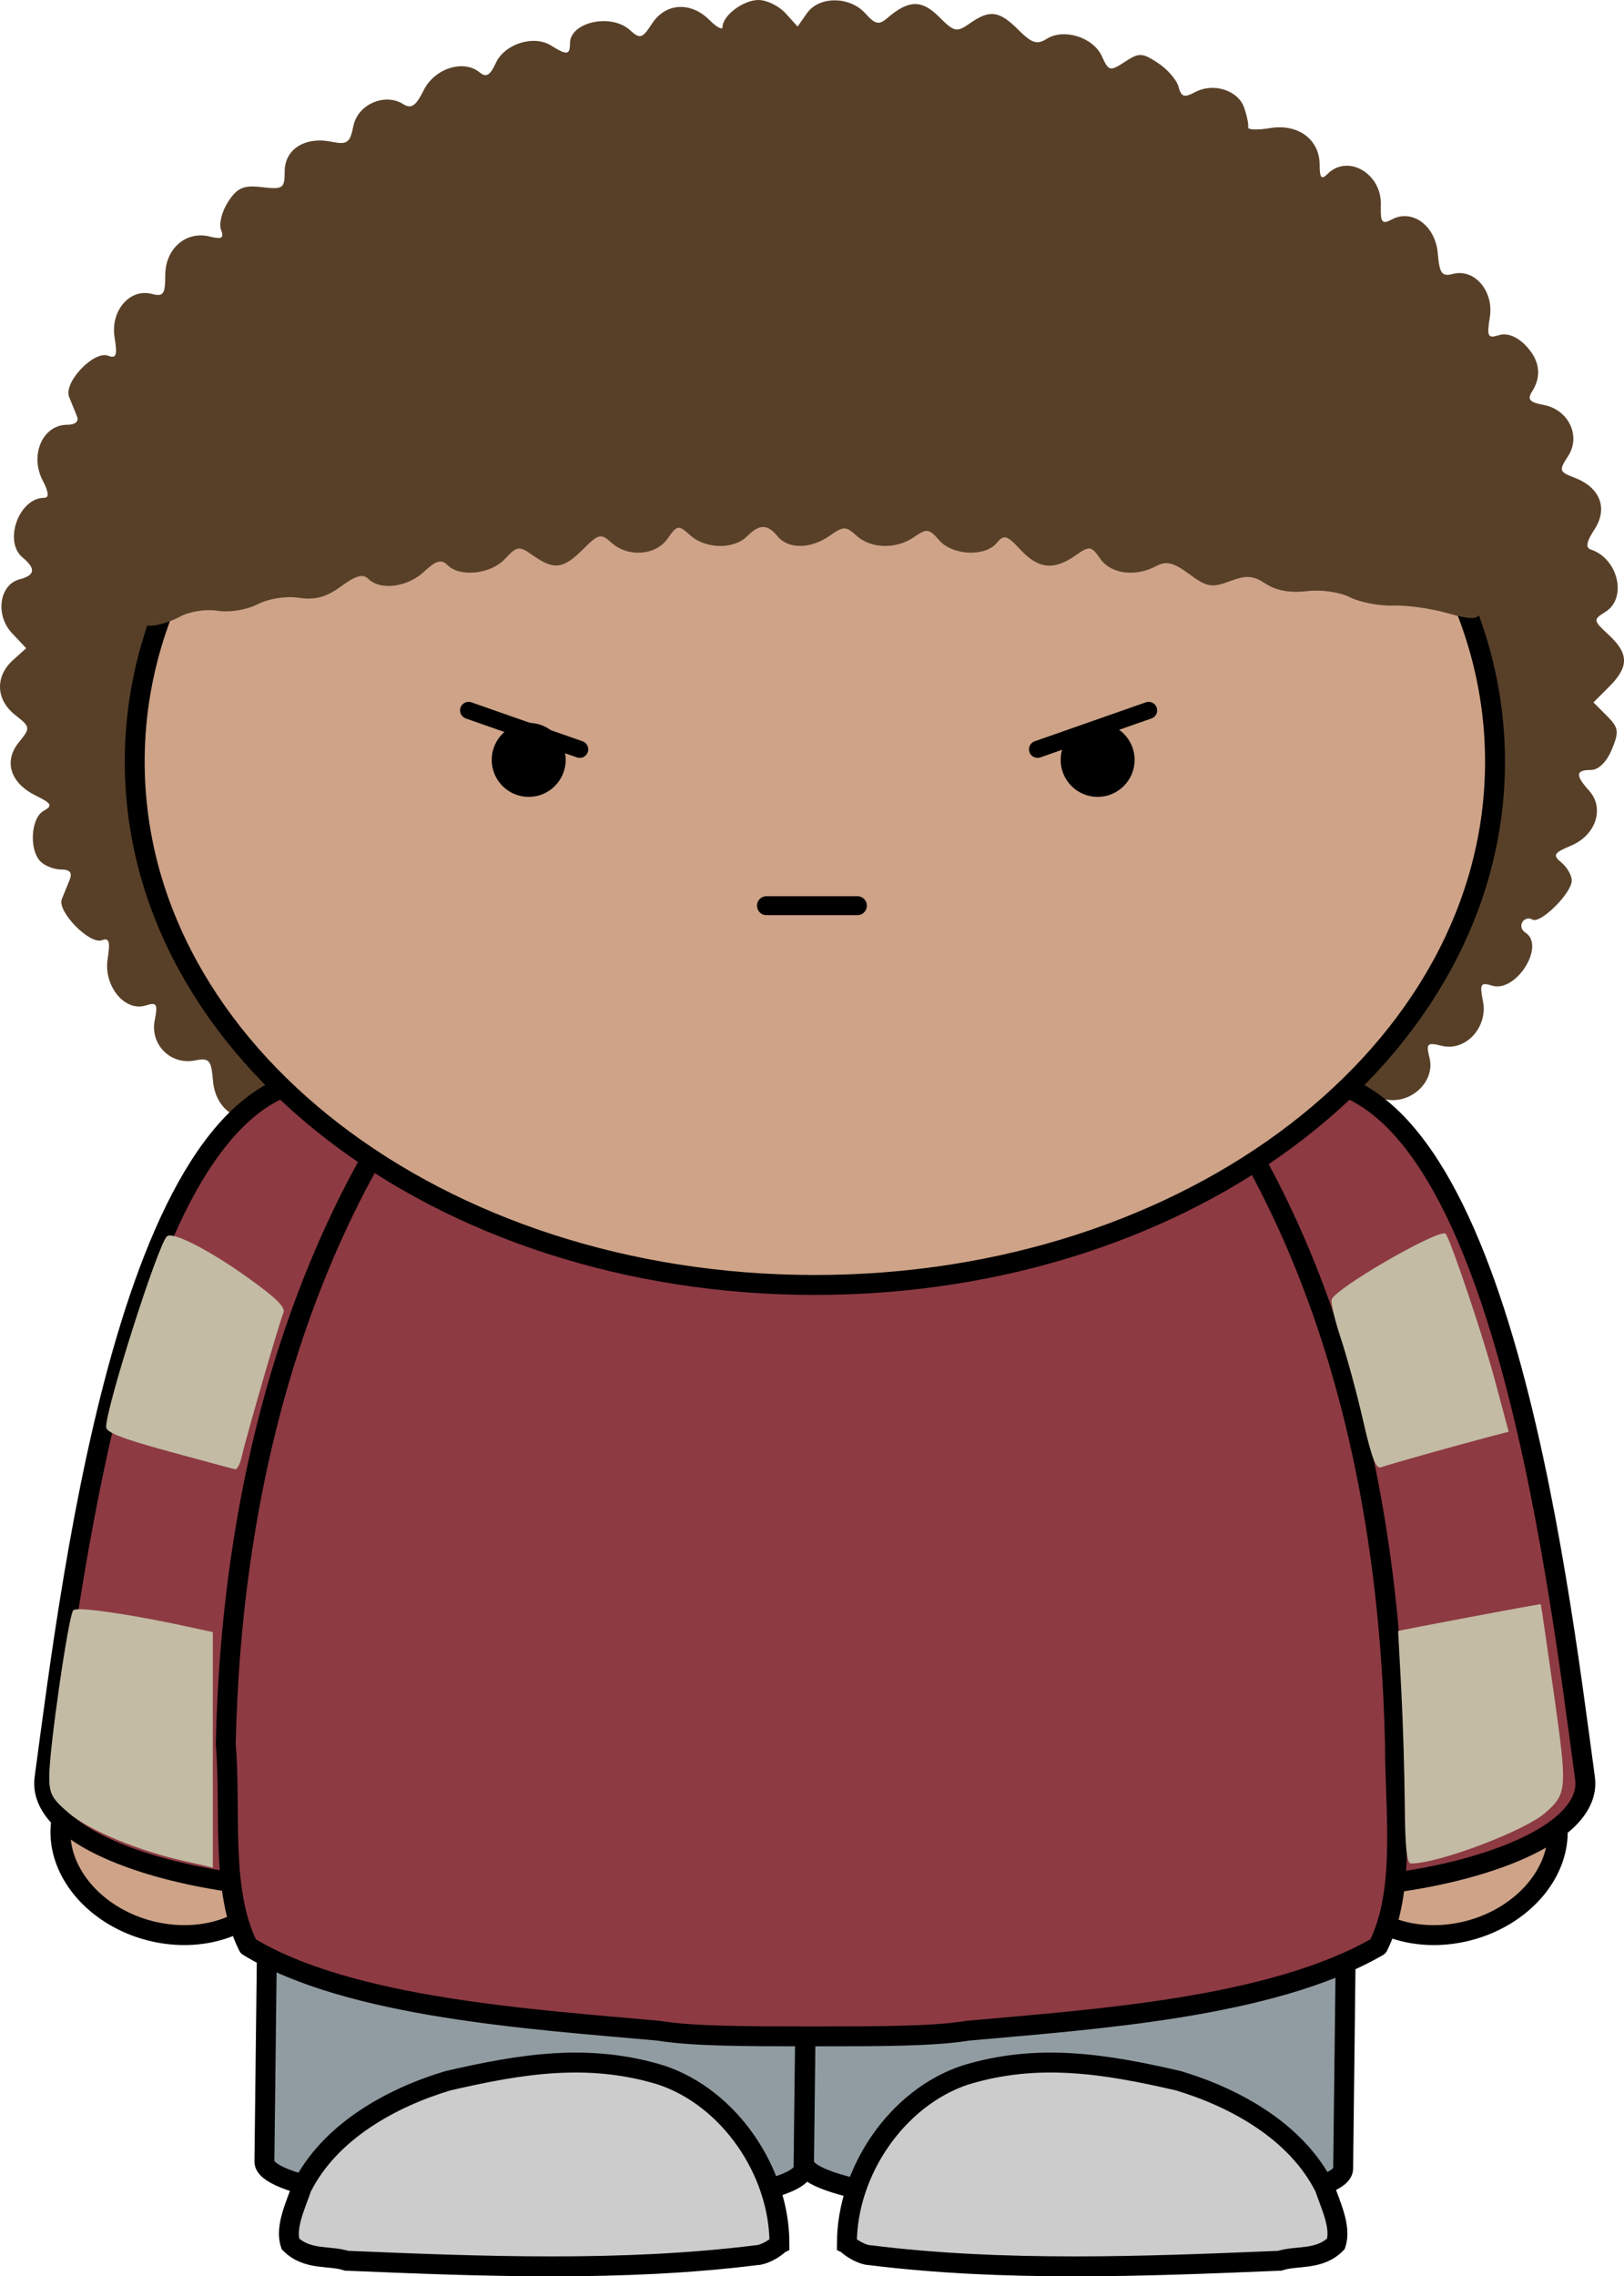
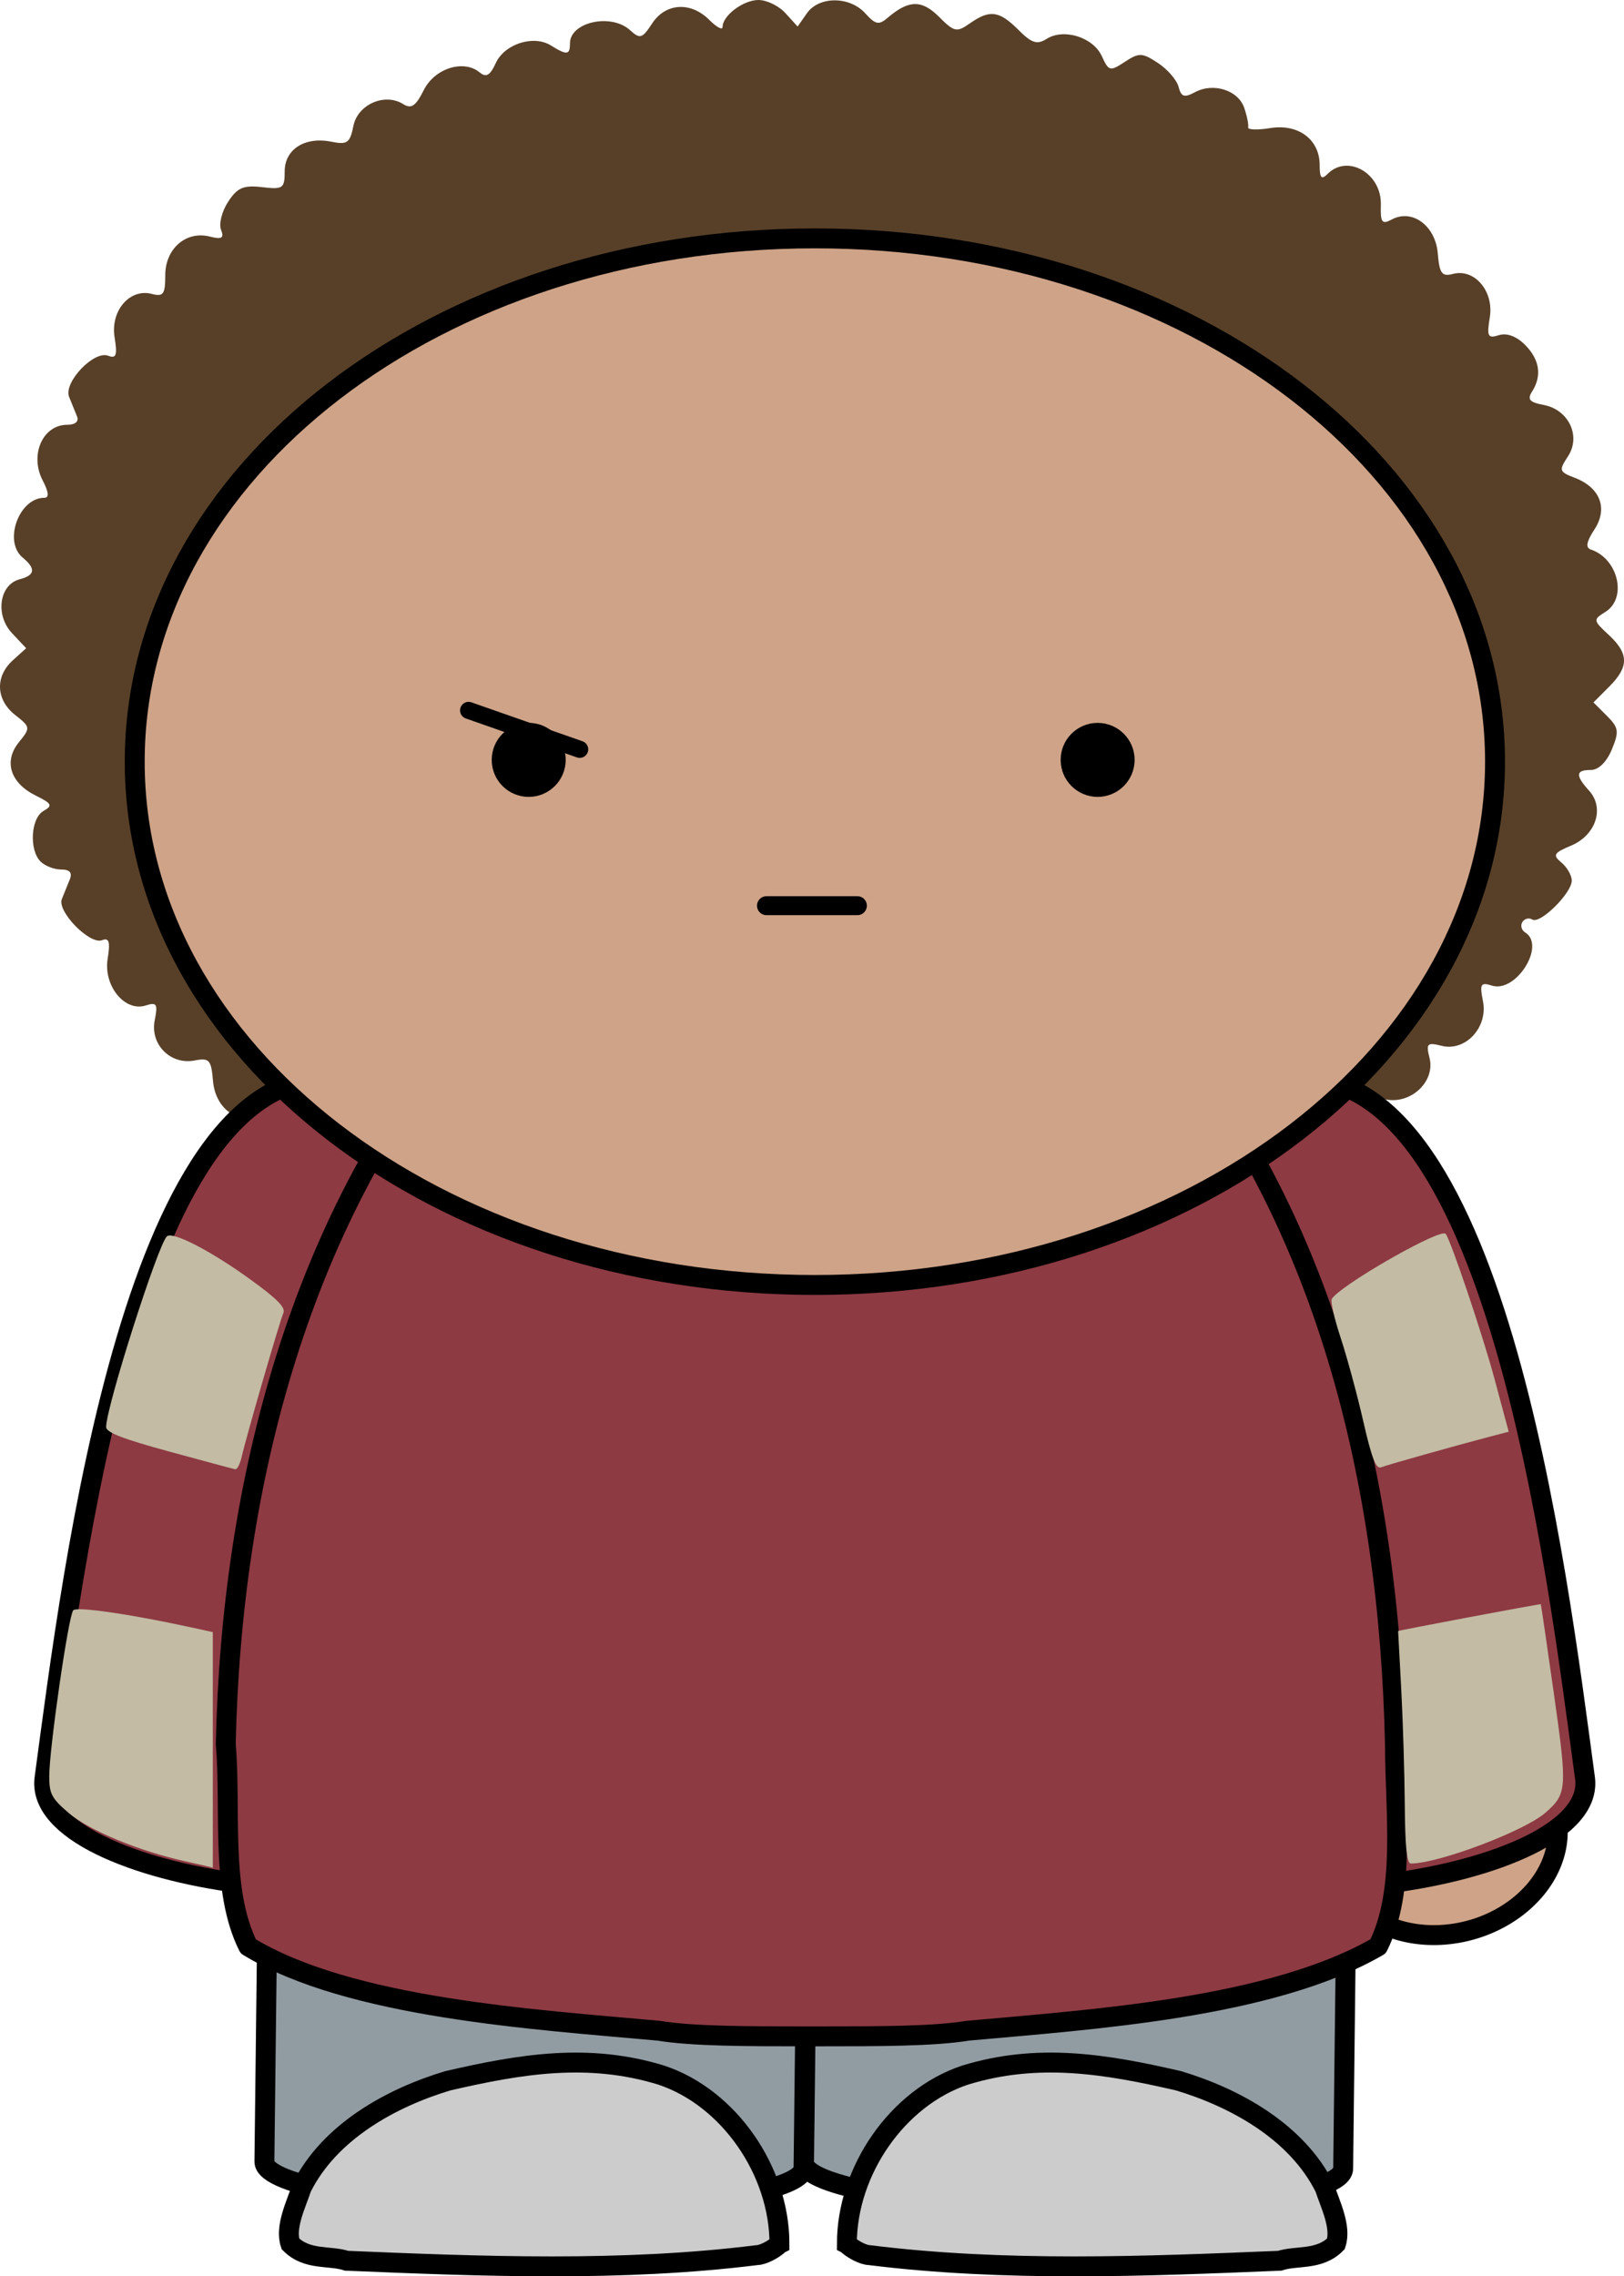
<svg xmlns="http://www.w3.org/2000/svg" version="1.1" viewBox="0 0 570.9 799.81">
  <g transform="translate(-208.83 -103.87)">
    <g transform="translate(94.69 103.87)">
      <path d="m395 456.2c-5.459-5.47-5.675-5.49-9.585-1.17-5.285 5.839-13.648 5.603-19.375-0.544-4.279-4.587-4.915-4.679-8.425-1.17-5.449 5.449-14.233 4.7-19.005-1.642-3.91-5.172-4.413-5.254-10.56-1.744-7.153 4.084-12.438 2.268-16.891-5.798-1.365-2.483-2.74-4.936-3.058-5.47-0.308-0.523-2.627 0.913-5.152 3.192-6.434 5.829-15.906 3.048-19.621-5.767-2.73-6.516-3.099-6.66-6.906-2.863-3.653 3.663-4.597 3.704-10.344 0.472-3.469-1.95-7.399-5.706-8.712-8.353-1.96-3.93-3.345-4.392-7.532-2.524-7.214 3.212-16.963-3.376-16.963-11.483 0-4.844-0.8-5.685-4.074-4.3-10.395 4.392-19.241-1.242-19.241-12.253 0-4.556-0.708-5.09-4.228-3.202-7.286 3.9-15.485-1.991-16.306-11.719-0.626-7.502-1.283-8.23-6.496-7.235-8.476 1.621-15.69-5.675-13.997-14.141 1.149-5.747 0.718-6.424-3.202-5.182-7.337 2.329-14.88-6.947-13.34-16.419 0.965-5.993 0.513-7.481-1.97-6.527-4.351 1.663-15.885-10.128-14.141-14.449 0.759-1.868 2.011-4.967 2.791-6.886 0.965-2.391 0-3.499-3.027-3.499-2.453 0-5.706-1.262-7.245-2.801-4.084-4.084-3.428-15.28 1.047-17.784 3.304-1.847 2.935-2.596-2.689-5.367-8.979-4.413-11.422-12.027-6.003-18.728 4.166-5.141 4.136-5.357-1.283-9.616-6.773-5.326-7.132-13.505-0.831-19.21l4.7-4.248-4.987-5.305c-5.983-6.373-4.464-17.045 2.689-18.913 5.459-1.426 5.777-3.725 1.057-7.645-6.845-5.685-1.283-20.996 7.625-20.996 1.755 0 1.57-1.97-0.585-6.116-4.649-8.979 0.021-19.539 8.651-19.539 2.791 0 4.156-1.16 3.438-2.914-0.657-1.601-1.909-4.7-2.791-6.886-2.032-5.069 8.712-16.388 13.741-14.459 2.832 1.088 3.274-0.154 2.247-6.465-1.508-9.307 5.326-17.291 13.074-15.26 4.074 1.067 4.741 0.133 4.741-6.578 0-9.318 7.306-15.67 15.619-13.576 4.32 1.077 5.131 0.585 3.982-2.422-0.8-2.073 0.328-6.496 2.514-9.821 3.253-4.967 5.377-5.87 11.914-5.11 7.358 0.862 7.953 0.441 7.953-5.521 0-7.779 7.071-12.304 16.347-10.457 5.665 1.139 6.609 0.472 7.809-5.531 1.508-7.563 11.052-11.75 17.507-7.676 2.842 1.786 4.402 0.729 7.224-4.905 3.848-7.696 14.028-10.908 19.693-6.208 2.247 1.857 3.643 1.047 5.613-3.273 3.079-6.763 13.31-10.036 19.416-6.208 5.603 3.489 6.681 3.366 6.681-0.749 0-7.481 14.428-10.683 21.078-4.669 3.581 3.243 4.3 3.027 7.809-2.329 4.731-7.224 13.566-7.768 20.093-1.242 2.566 2.566 4.659 3.684 4.659 2.494 0-4.012 7.296-9.492 12.632-9.492 2.925 0 7.204 2.093 9.523 4.669l4.228 4.659 3.263-4.659c4.248-6.065 15.024-6.055 20.514 0.01 3.623 4.002 4.782 4.228 7.943 1.519 7.348-6.27 11.935-6.342 17.969-0.308 5.398 5.398 6.229 5.572 10.888 2.309 6.978-4.895 10.293-4.454 17.014 2.268 4.751 4.751 6.568 5.326 10.036 3.15 6.024-3.756 16.296-0.503 19.323 6.126 2.412 5.305 2.863 5.418 8.076 1.991 5.039-3.294 6.075-3.253 11.637 0.39 3.356 2.206 6.629 5.973 7.255 8.374 0.934 3.571 1.991 3.92 5.767 1.898 6.496-3.479 15.208-0.708 17.322 5.511 0.985 2.884 1.601 5.952 1.375 6.834-0.226 0.872 3.263 0.996 7.758 0.267 9.862-1.601 17.384 4.002 17.384 12.961 0 4.618 0.626 5.316 2.802 3.13 7.07-7.071 19.015-0.154 18.708 10.847-0.174 6.291 0.38 7.029 3.869 5.162 7.153-3.828 15.331 2.196 16.142 11.904 0.595 7.112 1.437 8.251 5.326 7.235 7.584-1.991 14.449 6.065 12.971 15.208-1.108 6.773-0.718 7.553 3.161 6.321 2.781-0.882 6.188 0.359 9.205 3.376 5.162 5.172 6.024 10.888 2.473 16.45-1.744 2.74-0.862 3.756 4.064 4.679 8.815 1.652 13.238 10.949 8.569 18.061-3.253 4.967-3.099 5.449 2.288 7.501 9.041 3.438 11.873 10.775 7.019 18.194-2.812 4.279-3.202 6.404-1.293 7.04 9.656 3.222 12.91 17.086 5.141 21.93-4.382 2.73-4.341 2.966 1.17 8.076 7.122 6.598 7.163 11.196 0.154 18.205l-5.521 5.521 4.7 4.7c4.187 4.187 4.382 5.5 1.744 11.873-1.827 4.392-4.659 7.163-7.348 7.163-5.377 0-5.531 1.857-0.616 7.296 5.511 6.085 2.391 15.619-6.311 19.272-6.167 2.596-6.598 3.335-3.417 5.973 1.991 1.652 3.622 4.505 3.622 6.332 0 4.402-11.114 15.383-13.854 13.689-1.18-0.739-2.76-0.339-3.51 0.872-0.749 1.221-0.298 2.873 1.006 3.674 7.317 4.526-3.243 21.345-11.719 18.656-3.951-1.252-4.341-0.575-3.14 5.47 1.837 9.174-6.137 17.794-14.521 15.69-5.1-1.272-5.542-0.831-4.259 4.259 2.073 8.261-6.516 16.368-15.444 14.582-5.223-1.047-6.373-0.595-5.336 2.104 0.729 1.888-0.472 6.178-2.658 9.523-3.335 5.08-5.244 5.88-11.668 4.833-6.906-1.119-7.809-0.616-8.948 5.121-1.57 7.82-11.37 13.074-17.876 9.595-5.213-2.791-7.183-2.976-6.557-0.595 0.257 0.954-0.339 4.105-1.324 6.988-2.063 6.085-10.929 9.051-16.963 5.675-3.376-1.888-4.946-1.047-8.292 4.454-3.068 5.028-5.911 6.783-11.021 6.783-3.797 0-7.543-1.047-8.343-2.329-2.135-3.458-5.829-2.822-5.829 1.006 0 4.69-6.516 10.652-11.658 10.652-2.381 0-6.034-1.693-8.107-3.766-4.187-4.187-4.136-4.207-7.984 3.191-3.458 6.629-17.302 7.399-21.242 1.16-1.878-2.966-2.925-3.273-3.828-1.119-4.279 10.211-14.387 12.622-21.807 5.203-5.603-5.593-6.999-5.819-6.999-1.108 0 1.96-2.699 4.577-5.983 5.829-7.871 2.997-7.389 3.109-13.813-3.304zm36.748-7.614c-1.58-0.636-4.731-0.677-6.999-0.082s-0.975 1.119 2.873 1.16c3.848 0.051 5.706-0.431 4.125-1.077z" fill="#584028" />
      <path d="m492.36 533.3 3.754 0.044c51.458 0.607 92.806 7.819 92.707 16.17l-2.508 212.49c-0.099 8.351-41.605 14.585-93.063 13.978l-3.754-0.044c-51.458-0.607-92.806-7.819-92.707-16.17l2.508-212.49c0.099-8.351 41.605-14.585 93.063-13.978z" fill="#919ca2" stroke="#000" stroke-width="7" />
      <path d="m302.66 533.04 3.754 0.044c51.458 0.607 92.806 7.819 92.707 16.17l-2.508 212.49c-0.099 8.351-41.605 14.585-93.063 13.978l-3.754-0.044c-51.458-0.607-92.806-7.819-92.707-16.17l2.508-212.49c0.099-8.351 41.604-14.585 93.063-13.978z" fill="#919ca2" stroke="#000" stroke-width="7" />
      <path d="m411.85 788.43c0-25.689 17.784-51.377 41.497-59.282 25.689-7.904 49.401-3.952 75.09 1.976 19.76 5.928 41.497 17.784 51.377 37.545 1.976 5.928 5.928 13.832 3.952 19.761-5.928 5.928-13.832 3.952-19.76 5.928-47.425 1.976-96.826 3.952-144.25-1.976-1.976 0-5.928-1.976-7.904-3.952z" fill="#ccc" stroke="#000" stroke-width="7" />
      <path d="m388.15 788.43c0-25.689-17.784-51.377-41.497-59.282-25.689-7.904-49.401-3.952-75.09 1.976-19.76 5.928-41.497 17.784-51.377 37.545-1.976 5.928-5.928 13.832-3.952 19.761 5.928 5.928 13.832 3.952 19.76 5.928 47.425 1.976 96.826 3.952 144.25-1.976 1.976 0 5.928-1.976 7.904-3.952z" fill="#ccc" stroke="#000" stroke-width="7" />
      <path d="m654.37 663.37a32.151 39.835 75.257 1 1-63.907-32.41 32.151 39.835 75.257 0 1 63.907 32.41z" fill="#cea388" stroke="#000" stroke-linecap="round" stroke-linejoin="round" stroke-width="7" />
-       <path d="m142.76 663.37a39.835 32.151 14.743 1 0 63.907-32.41 39.835 32.151 14.743 0 0-63.907 32.41z" fill="#cea388" stroke="#000" stroke-linecap="round" stroke-linejoin="round" stroke-width="7" />
      <path d="m566.55 379.39c73.114-9.88 94.85 171.92 104.73 245.03 5.928 37.545-140.3 55.329-146.23 19.761-7.904-73.114-31.617-254.91 41.497-264.79z" fill="#8d3a43" stroke="#000" stroke-width="7" />
      <path d="m234.57 379.39c-73.114-9.88-94.85 171.92-104.73 245.03-5.928 37.545 140.3 55.329 146.23 19.761 7.904-73.114 31.617-254.91-41.497-264.79z" fill="#8d3a43" stroke="#000" stroke-linecap="round" stroke-linejoin="round" stroke-width="7" />
      <path d="m400.99 292.63h-1.976v0h-1.976v0c-45.449 3.952-88.922 29.641-116.59 63.234-61.258 71.138-84.97 165.99-86.946 256.89 1.976 23.713-1.976 51.377 7.904 71.138 35.569 21.737 100.78 25.689 144.25 29.641 11.856 1.976 31.617 1.976 51.377 1.976v0h5.928v0c19.76 0 39.521 0 51.377-1.976 43.473-3.952 106.71-7.904 144.25-29.641 9.88-19.761 5.928-47.425 5.928-71.138-1.976-90.898-23.713-185.75-84.97-256.89-27.665-33.593-71.138-59.282-116.59-63.234v0h-1.976z" fill="#8d3a43" stroke="#000" stroke-linecap="round" stroke-linejoin="round" stroke-width="7" />
      <path d="m400.6 83.757c132.46 0 239.1 82.007 239.1 183.87s-106.64 183.87-239.1 183.87-239.1-82.007-239.1-183.87 106.64-183.87 239.1-183.87z" fill="#cea388" stroke="#000" stroke-linecap="round" stroke-linejoin="round" stroke-width="7" />
-       <path d="m161.85 208.66c-0.482-8.538 0.544-12.766 4.197-17.414 3.581-4.556 4.248-7.224 2.596-10.324-2.843-5.305 2.648-19.272 7.573-19.272 2.596 0 3.171-1.898 2.278-7.573-1.488-9.523 3.294-16.327 11.452-16.327 5.511 0 5.983-0.677 4.761-6.773-0.934-4.69-0.072-8.179 2.812-11.37 4.423-4.885 12.776-6.28 12.776-2.135 0 1.365 1.016 1.847 2.247 1.077 1.242-0.759 1.703-4.238 1.026-7.717-1.816-9.287 3.746-15.475 13.659-15.198 6.773 0.195 7.973-0.482 7.06-3.971-2.268-8.651 13.248-17.774 19.528-11.493 1.755 1.745 2.904 0.369 3.91-4.69 1.796-8.948 10.601-13.72 18.615-10.067 4.803 2.186 5.695 1.714 7.922-4.187 3.15-8.353 12.971-11.432 19.015-5.972 5.388 4.885 7.296 4.772 7.296-0.421 0-9.349 14.88-13.659 21.14-6.126 2.709 3.263 3.376 3.027 6.106-2.175 4.3-8.199 11.637-9.975 18.892-4.556 5.88 4.382 5.983 4.382 11.278-0.924 6.588-6.588 13.33-6.824 19.077-0.646l4.372 4.69 4.238-4.69c5.418-5.993 13.884-6.003 19.857-0.031 4.659 4.659 4.659 4.659 9.328 0 6.198-6.208 10.652-5.88 17.846 1.303 5.449 5.459 6.311 5.665 9.985 2.329 6.701-6.065 21.14-2.914 21.14 4.608 0 3.9 3.674 4.577 5.839 1.088 4.074-6.588 22.156 0.092 22.156 8.189 0 2.699 0.944 2.709 6.116 0.021 9.636-4.998 19.539 0.092 19.539 10.036 0 4.679 0.616 5.388 2.791 3.212 6.896-6.886 22.864-0.205 22.864 9.574 0 2.986 1.488 3.54 6.752 2.483 8.23-1.642 17.671 6.311 15.834 13.351-0.975 3.725 0.113 4.443 6.732 4.443 9.461 0 16.368 8.322 13.751 16.563-1.324 4.177-0.893 4.854 2.309 3.623 8.712-3.345 19.754 8.733 15.403 16.85-1.991 3.735-1.355 4.587 4.248 5.706 7.84 1.57 14.49 13.946 9.934 18.492-3.725 3.725-3.325 6.404 0.954 6.404 4.967 0 11.134 15.208 8.302 20.493-1.478 2.771-1.129 5.49 1.119 8.559 4.484 6.126 4.433 18.533-0.062 16.809-1.847-0.708-3.735-0.113-4.218 1.314-0.626 1.878-3.746 1.765-11.226-0.38-5.706-1.642-14.305-2.853-19.118-2.678-4.813 0.174-11.627-1.139-15.157-2.914-3.653-1.837-10.17-2.76-15.167-2.135-5.644 0.708-10.754-0.205-14.336-2.555-4.546-2.976-6.865-3.15-12.745-0.934-6.27 2.37-8.076 2.052-14.244-2.514-5.531-4.095-8.056-4.7-11.576-2.822-7.306 3.91-15.926 2.801-19.652-2.514-3.243-4.628-3.776-4.7-8.815-1.17-7.543 5.285-13.022 4.69-19.303-2.083-4.731-5.111-5.788-5.408-8.333-2.34-4.115 4.967-15.639 4.392-20.257-0.996-3.458-4.033-4.392-4.166-8.661-1.17-6.311 4.423-15.208 4.259-20.329-0.38-3.787-3.417-4.567-3.417-9.451 0-6.691 4.69-14.51 4.782-18.287 0.236-3.663-4.423-6.403-4.423-10.826 0-4.649 4.649-14.582 4.443-19.96-0.421-4.074-3.694-4.536-3.633-7.891 1.16-4.207 6.003-13.956 6.721-19.785 1.447-3.674-3.325-4.526-3.12-9.985 2.34-6.958 6.947-10.159 7.358-17.497 2.217-5.018-3.52-5.644-3.438-9.944 1.17-5.008 5.377-15.844 6.527-20.226 2.145-2.134-2.135-4.002-1.601-8.199 2.329-5.819 5.48-15.403 6.711-19.59 2.535-1.868-1.878-4.474-1.16-9.595 2.627-5.152 3.797-9.113 4.874-14.808 4.023-4.536-0.688-10.6 0.267-14.551 2.278-3.858 1.97-9.913 2.955-14.069 2.278-4.043-0.657-9.851 0.236-13.053 2.001-3.161 1.755-7.85 3.222-10.416 3.263-3.951 0.061-4.761-1.663-5.295-11.206z" fill="#584028" />
    </g>
    <path d="m716.32 537.25c-5.383 0.501-36.502 18.484-39.312 23.031-0.504 0.815 0.905 6.978 3.125 13.688 2.22 6.709 5.789 19.88 7.938 29.281 2.973 13.007 4.465 16.867 6.25 16.188 2.382-0.906 25.289-7.359 37.938-10.688l6.938-1.812-5.031-18.719c-4.015-14.987-15.438-48.873-17.125-50.812-0.114-0.131-0.36-0.19-0.719-0.156zm-448.03 0.75c-0.369 0.032-0.633 0.133-0.812 0.312-3.257 3.257-21.344 60.004-21.344 66.969 0 1.907 5.824 4.154 22.094 8.594 12.146 3.314 22.642 6.138 23.312 6.25 0.67 0.112 1.681-1.854 2.25-4.375 1.577-6.99 13.346-47.573 14.656-50.531 0.856-1.932-2.236-5.046-11.938-12.031-12.65-9.108-24.653-15.499-28.219-15.188zm482.19 129.53c-0.123-0.189-50.156 9.226-50.156 9.438 0 0.007 0.493 9.207 1.094 20.438 0.601 11.23 1.163 29.615 1.25 40.844 0.113 14.547 0.716 20.406 2.125 20.406 9.763 0 40.046-11.435 47.344-17.875 7.576-6.686 7.699-8.268 2.969-41.656-2.439-17.215-4.525-31.441-4.625-31.594zm-513.53 1.781c-1.323-0.009-2.138 0.119-2.375 0.375-1.672 1.805-8.451 48.719-8.438 58.406 0.008 6.075 0.863 7.693 6.844 12.812 7.136 6.108 24.799 13.425 41.125 17 5.242 1.148 9.531 2.158 9.531 2.25v-41.344-41.469l-8.312-1.812c-17.509-3.774-32.643-6.179-38.375-6.219z" fill="#c3bba3" />
    <g transform="translate(94.69 103.87)">
      <circle cx="300" cy="267" r="13" />
      <circle cx="500" cy="267" r="13" />
    </g>
-     <path d="m612.62 353.48-39.056 13.685" fill="none" stroke="#000" stroke-linecap="round" stroke-linejoin="round" stroke-width="6" />
    <path d="m373.56 353.48 39.056 13.685" fill="none" stroke="#000" stroke-linecap="round" stroke-linejoin="round" stroke-width="6" />
    <g transform="translate(94.69 103.87)">
      <path d="m383.59 318.23h31.95" fill="none" stroke="#000" stroke-linecap="round" stroke-linejoin="round" stroke-width="6.661" />
    </g>
  </g>
</svg>